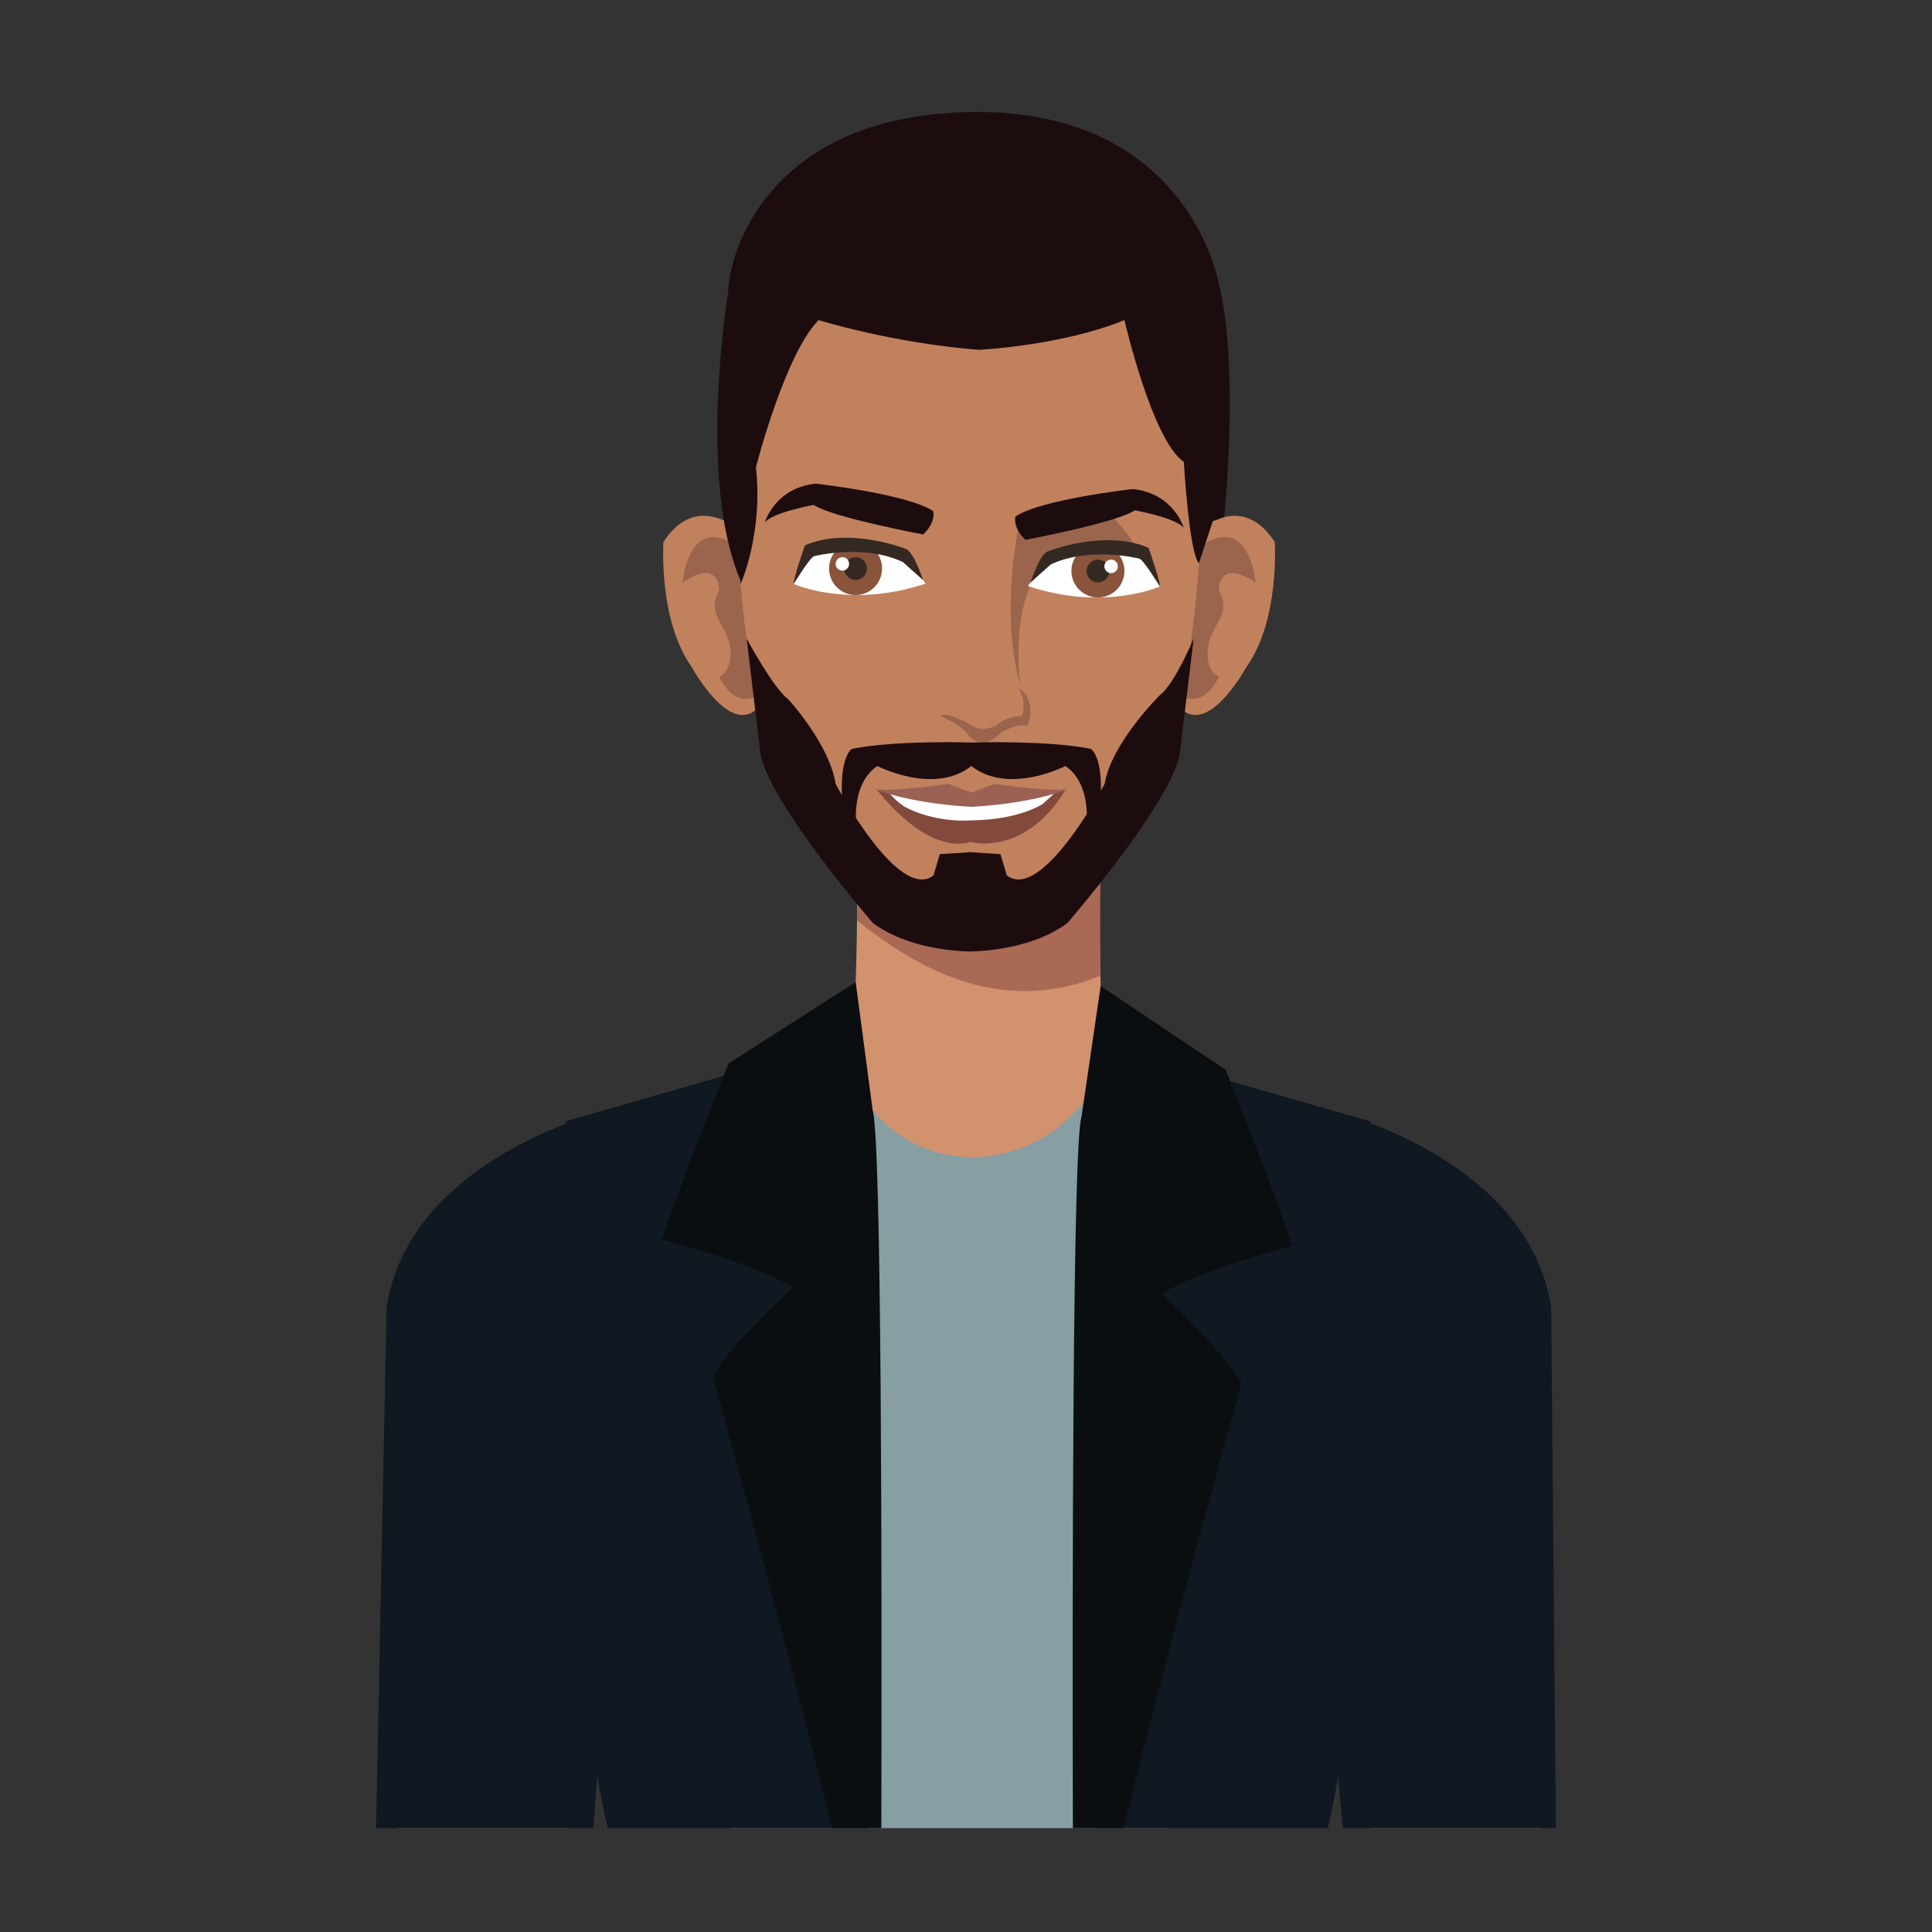
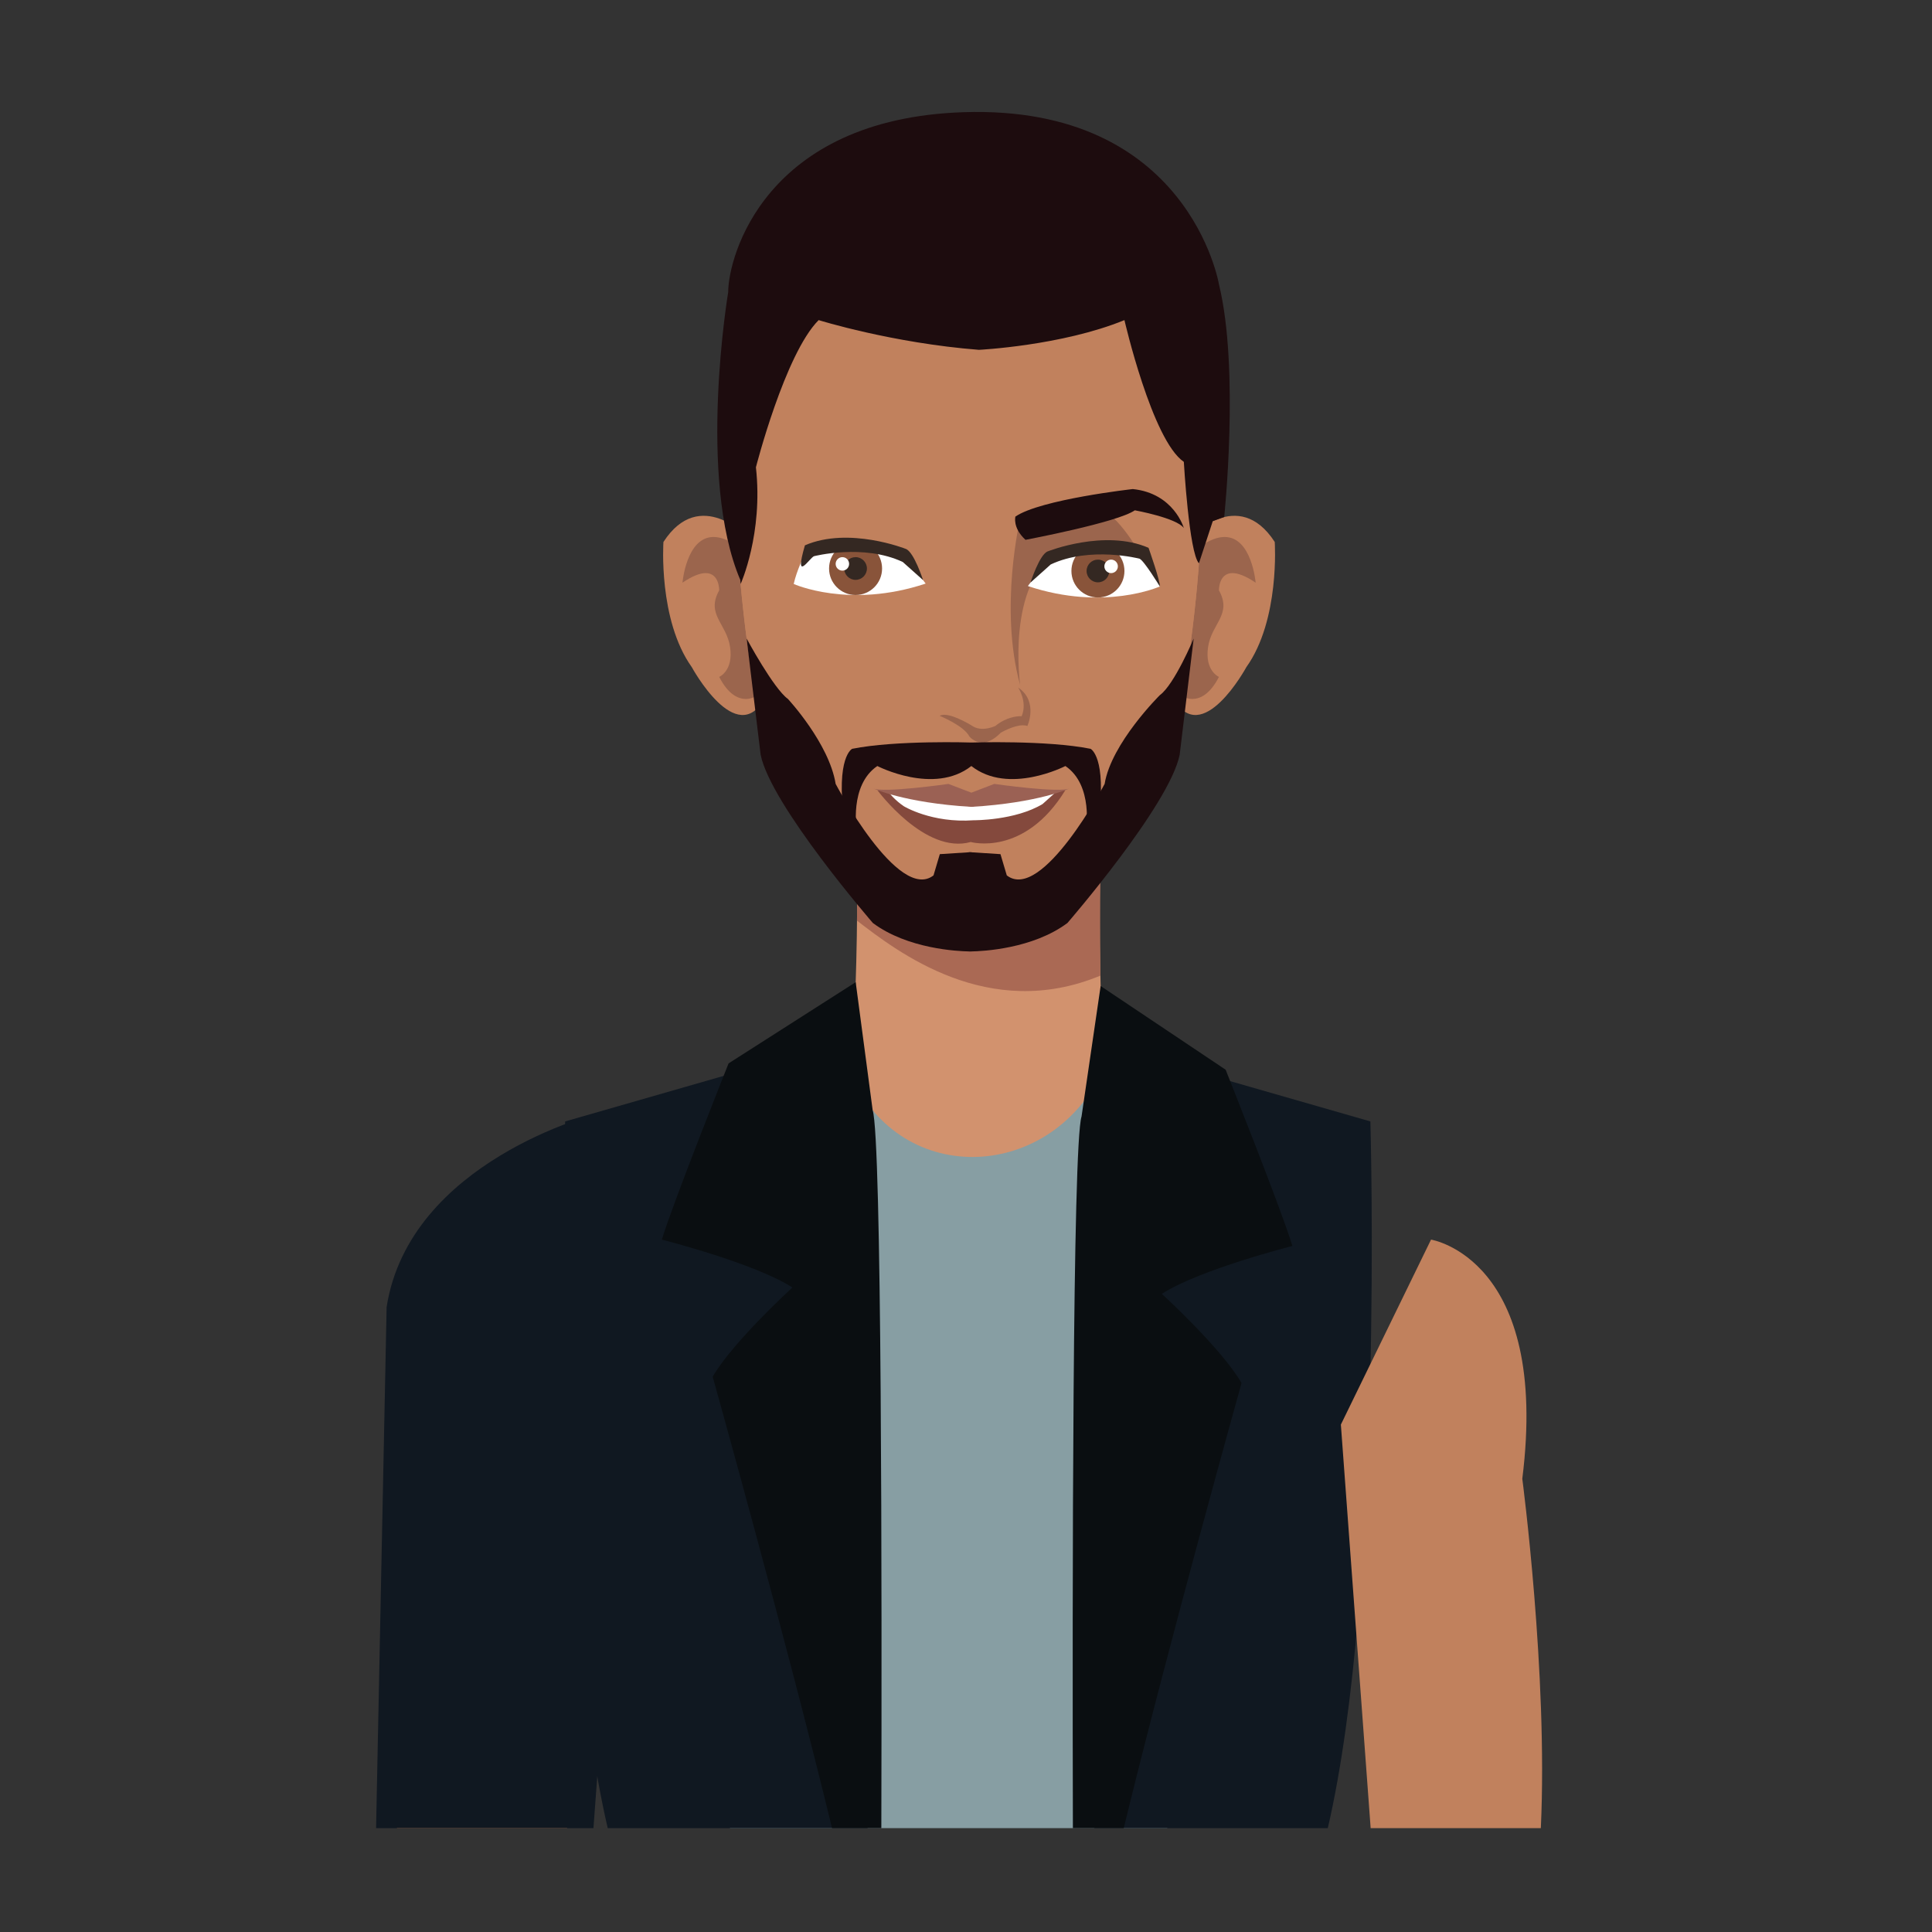
<svg xmlns="http://www.w3.org/2000/svg" width="500" zoomAndPan="magnify" viewBox="0 0 375 375" height="500" preserveAspectRatio="xMidYMid meet" version="1.0">
  <rect x="0" y="0" width="375" height="375" fill="#333333" stroke="none" />
  <defs>
    <clipPath id="b980936386">
      <path d="M 141 195 L 227 195 L 227 354.785 L 141 354.785 Z M 141 195 " clip-rule="nonzero" />
    </clipPath>
    <clipPath id="9196a713d6">
      <path d="M 212 202 L 267 202 L 267 354.785 L 212 354.785 Z M 212 202 " clip-rule="nonzero" />
    </clipPath>
    <clipPath id="17c74bf13c">
      <path d="M 109 200 L 169 200 L 169 354.785 L 109 354.785 Z M 109 200 " clip-rule="nonzero" />
    </clipPath>
    <clipPath id="99d53a3d17">
      <path d="M 76 240 L 116 240 L 116 354.785 L 76 354.785 Z M 76 240 " clip-rule="nonzero" />
    </clipPath>
    <clipPath id="cd01897b0a">
      <path d="M 72.75 216 L 121 216 L 121 354.785 L 72.75 354.785 Z M 72.75 216 " clip-rule="nonzero" />
    </clipPath>
    <clipPath id="94d49a17f4">
      <path d="M 260 240 L 300 240 L 300 354.785 L 260 354.785 Z M 260 240 " clip-rule="nonzero" />
    </clipPath>
    <clipPath id="7f018f161c">
      <path d="M 253 216 L 302 216 L 302 354.785 L 253 354.785 Z M 253 216 " clip-rule="nonzero" />
    </clipPath>
    <clipPath id="e38fa822df">
      <path d="M 128 190 L 172 190 L 172 354.785 L 128 354.785 Z M 128 190 " clip-rule="nonzero" />
    </clipPath>
    <clipPath id="f11d654d84">
      <path d="M 208 191 L 251 191 L 251 354.785 L 208 354.785 Z M 208 191 " clip-rule="nonzero" />
    </clipPath>
  </defs>
  <g clip-path="url(#b980936386)">
    <path fill="#879ea3" d="M 226.574 354.836 L 226.574 206.34 L 188.113 195.289 L 188.113 195.137 L 187.844 195.215 L 187.574 195.137 L 187.574 195.289 L 141.68 208.48 L 141.68 354.836 L 226.574 354.836 " fill-opacity="1" fill-rule="nonzero" />
  </g>
  <g clip-path="url(#9196a713d6)">
    <path fill="#101821" d="M 257.727 354.836 C 268.586 308.105 265.992 217.668 265.992 217.668 L 212.422 202.273 L 212.422 354.836 L 257.727 354.836 " fill-opacity="1" fill-rule="nonzero" />
  </g>
  <g clip-path="url(#17c74bf13c)">
    <path fill="#101821" d="M 168.402 354.836 L 168.402 200.797 L 109.695 217.668 C 109.695 217.668 107.098 308.105 117.957 354.836 L 168.402 354.836 " fill-opacity="1" fill-rule="nonzero" />
  </g>
  <g clip-path="url(#99d53a3d17)">
    <path fill="#c1815d" d="M 77.051 354.836 L 110.07 354.836 L 115.859 276.512 L 98.359 240.609 C 98.359 240.609 75.277 244.223 80.648 287.031 C 80.648 287.031 75.652 324.926 77.051 354.836 " fill-opacity="1" fill-rule="nonzero" />
  </g>
  <g clip-path="url(#cd01897b0a)">
    <path fill="#101821" d="M 115.188 354.836 L 120.215 286.738 L 115.859 216.156 C 115.859 216.156 79.496 225.309 75.043 253.695 L 72.996 354.836 L 115.188 354.836 " fill-opacity="1" fill-rule="nonzero" />
  </g>
  <g clip-path="url(#94d49a17f4)">
    <path fill="#c1815d" d="M 299.074 354.836 C 300.473 324.926 295.477 287.031 295.477 287.031 C 300.84 244.223 277.762 240.609 277.762 240.609 L 260.262 276.512 L 266.043 354.836 L 299.074 354.836 " fill-opacity="1" fill-rule="nonzero" />
  </g>
  <g clip-path="url(#7f018f161c)">
-     <path fill="#101821" d="M 302 354.836 L 301.078 253.695 C 296.621 225.309 260.262 216.156 260.262 216.156 L 253.863 281.113 L 260.641 354.836 L 302 354.836 " fill-opacity="1" fill-rule="nonzero" />
-   </g>
+     </g>
  <path fill="#d2926e" d="M 214.363 207.066 C 214.363 207.066 212.535 185.227 214.105 151.031 L 189.758 157.184 L 165.82 147.617 C 167.395 181.82 165.16 208.617 165.16 208.617 C 174.969 230.895 204.551 229.34 214.363 207.066 " fill-opacity="1" fill-rule="nonzero" />
  <path fill="#aa6954" d="M 166.344 178.699 C 174.164 184.711 191.82 198.41 213.586 189.367 C 213.48 181.738 213.457 168.68 213.84 157.758 L 166.34 165.793 C 166.395 170.359 166.387 174.684 166.344 178.699 " fill-opacity="1" fill-rule="nonzero" />
  <g clip-path="url(#e38fa822df)">
    <path fill="#0a0e11" d="M 138.328 267.211 C 138.328 267.211 152.754 318.789 161.496 354.836 L 171.066 354.836 C 171.18 309.062 171.164 220.984 169.383 215.484 L 166.09 190.641 L 141.414 206.406 C 141.414 206.406 130.441 233.93 128.465 240.609 C 128.465 240.609 146.535 245.191 153.801 249.906 C 153.801 249.906 142.312 260.395 138.328 267.211 " fill-opacity="1" fill-rule="nonzero" />
  </g>
  <g clip-path="url(#f11d654d84)">
    <path fill="#0a0e11" d="M 218.117 354.836 C 226.891 318.855 240.984 268.438 240.984 268.438 C 237.004 261.621 225.508 251.141 225.508 251.141 C 232.781 246.422 250.852 241.84 250.852 241.84 C 248.871 235.16 237.898 207.633 237.898 207.633 L 213.633 191.387 L 209.926 216.715 C 208.168 222.16 208.133 308.734 208.246 354.836 L 218.117 354.836 " fill-opacity="1" fill-rule="nonzero" />
  </g>
  <path fill="#c1815d" d="M 145.277 104.367 C 145.277 104.367 135.844 94.273 128.773 105.195 C 128.773 105.195 127.723 120.316 134.273 129.488 C 134.273 129.488 142.953 145.477 148.438 135.512 L 145.277 104.367 " fill-opacity="1" fill-rule="nonzero" />
  <path fill="#9b654d" d="M 144.758 135.668 C 143.352 135.668 141.391 134.879 139.594 131.387 C 139.594 131.387 142.398 130.211 141.707 125.586 C 141.016 120.969 136.992 119.297 139.594 114.586 C 139.594 114.586 139.668 111.238 136.969 111.238 C 135.934 111.238 134.488 111.734 132.469 113.098 C 132.469 113.098 133.215 104.227 138.5 104.227 C 139.785 104.227 141.34 104.754 143.223 106.059 C 143.797 116.754 145.332 127.645 146.578 135.207 C 146.301 135.359 145.637 135.668 144.758 135.668 " fill-opacity="1" fill-rule="nonzero" />
  <path fill="#c1815d" d="M 230.918 104.367 C 230.918 104.367 240.344 94.273 247.426 105.195 C 247.426 105.195 248.469 120.316 241.918 129.488 C 241.918 129.488 233.234 145.477 227.75 135.512 L 230.918 104.367 " fill-opacity="1" fill-rule="nonzero" />
  <path fill="#9b654d" d="M 231.434 135.668 C 230.5 135.668 229.809 135.316 229.566 135.176 C 230.812 127.629 232.344 116.766 232.914 106.098 C 234.82 104.762 236.395 104.227 237.695 104.227 C 242.98 104.227 243.723 113.098 243.723 113.098 C 241.707 111.734 240.254 111.238 239.219 111.238 C 236.52 111.238 236.598 114.586 236.598 114.586 C 239.203 119.297 235.172 120.969 234.488 125.586 C 233.797 130.211 236.598 131.387 236.598 131.387 C 234.801 134.879 232.84 135.668 231.434 135.668 " fill-opacity="1" fill-rule="nonzero" />
  <path fill="#c1815d" d="M 232.652 87.906 C 232.652 87.906 230.453 44.453 188.602 44.453 L 188.551 44.453 C 188.387 44.453 188.23 44.465 188.07 44.469 C 187.914 44.465 187.754 44.453 187.59 44.453 L 187.543 44.453 C 145.684 44.453 143.492 87.906 143.492 87.906 C 141.051 109.922 148.391 145.145 148.391 145.145 C 157.887 166.094 170.473 178.758 170.473 178.758 C 170.473 178.758 177.949 183.121 187.984 183.117 L 187.984 183.121 L 188.16 183.121 L 188.16 183.117 C 198.191 183.121 205.672 178.758 205.672 178.758 C 205.672 178.758 218.254 166.094 227.75 145.145 C 227.75 145.145 235.086 109.922 232.652 87.906 " fill-opacity="1" fill-rule="nonzero" />
  <path fill="#84493d" d="M 170.289 153.355 C 170.289 153.355 179.535 165.922 188.414 163.43 C 188.414 163.43 198.82 166.375 206.793 153.355 C 206.793 153.355 188.238 155.539 170.289 153.355 " fill-opacity="1" fill-rule="nonzero" />
  <path fill="#ffffff" d="M 172.492 153.793 C 172.492 153.793 173.672 155.316 175.438 156.492 C 175.438 156.492 180.848 159.805 189 159.211 C 189 159.211 197.027 159.281 202.367 156.059 L 205.211 153.504 L 188.543 154.387 L 172.492 153.793 " fill-opacity="1" fill-rule="nonzero" />
  <path fill="#9b654d" d="M 198.008 132.961 C 193.883 118.023 198.008 100.727 198.008 100.727 C 198.008 100.727 205.258 97.781 210.141 97.781 C 210.82 97.781 211.457 97.84 212.023 97.969 C 216.617 99.043 220.996 107.016 220.996 107.016 L 205.473 107.016 C 195.25 113.133 198.008 132.961 198.008 132.961 " fill-opacity="1" fill-rule="nonzero" />
  <path fill="#1d0c0e" d="M 229.781 102.492 C 229.781 102.492 227.875 95.75 219.875 94.926 C 219.875 94.926 201.992 96.922 197.09 100.266 C 197.09 100.266 196.492 102.43 199.047 104.781 C 199.047 104.781 216.867 101.422 220.27 99.051 C 220.27 99.051 228.402 100.527 229.781 102.492 " fill-opacity="1" fill-rule="nonzero" />
-   <path fill="#1d0c0e" d="M 148.438 101.445 C 148.438 101.445 150.34 94.699 158.336 93.879 C 158.336 93.879 176.223 95.879 181.137 99.215 C 181.137 99.215 181.723 101.379 179.172 103.742 C 179.172 103.742 161.352 100.379 157.945 98.004 C 157.945 98.004 149.82 99.477 148.438 101.445 " fill-opacity="1" fill-rule="nonzero" />
  <path fill="#ffffff" d="M 199.512 113.754 L 203.582 108.273 C 203.582 108.273 216.102 105.457 223.082 108.273 C 223.082 108.273 224.535 111.207 225.121 113.832 C 225.121 113.832 214.352 118.703 199.512 113.754 " fill-opacity="1" fill-rule="nonzero" />
  <path fill="#89543a" d="M 218.254 110.824 C 218.254 113.668 215.953 115.969 213.105 115.969 C 210.266 115.969 207.961 113.668 207.961 110.824 C 207.961 107.98 210.266 105.68 213.105 105.68 C 215.953 105.68 218.254 107.98 218.254 110.824 " fill-opacity="1" fill-rule="nonzero" />
  <path fill="#342822" d="M 215.312 110.824 C 215.312 112.043 214.324 113.031 213.105 113.031 C 211.895 113.031 210.906 112.043 210.906 110.824 C 210.906 109.605 211.895 108.621 213.105 108.621 C 214.324 108.621 215.312 109.605 215.312 110.824 " fill-opacity="1" fill-rule="nonzero" />
  <path fill="#342822" d="M 200.016 113.078 C 200.016 113.078 201.766 107.605 203.363 107.023 C 203.363 107.023 214.402 102.629 222.934 106.332 C 222.934 106.332 225.27 112.953 225.121 113.832 C 225.121 113.832 222.059 108.809 221.184 108.441 C 221.184 108.441 211.59 105.965 203.945 109.562 L 200.016 113.078 " fill-opacity="1" fill-rule="nonzero" />
  <path fill="#ffffff" d="M 216.977 109.93 C 216.977 110.648 216.391 111.242 215.664 111.242 C 214.945 111.242 214.355 110.648 214.355 109.93 C 214.355 109.207 214.945 108.621 215.664 108.621 C 216.391 108.621 216.977 109.207 216.977 109.93 " fill-opacity="1" fill-rule="nonzero" />
  <path fill="#ffffff" d="M 179.668 113.273 L 175.594 107.797 C 175.594 107.797 163.078 104.977 156.094 107.797 C 156.094 107.797 154.637 110.727 154.059 113.348 C 154.059 113.348 164.82 118.223 179.668 113.273 " fill-opacity="1" fill-rule="nonzero" />
  <path fill="#89543a" d="M 160.922 110.344 C 160.922 113.188 163.227 115.492 166.066 115.492 C 168.91 115.492 171.211 113.188 171.211 110.344 C 171.211 107.5 168.91 105.195 166.066 105.195 C 163.227 105.195 160.922 107.5 160.922 110.344 " fill-opacity="1" fill-rule="nonzero" />
  <path fill="#342822" d="M 163.859 110.344 C 163.859 111.562 164.852 112.551 166.066 112.551 C 167.285 112.551 168.27 111.562 168.27 110.344 C 168.27 109.125 167.285 108.141 166.066 108.141 C 164.852 108.141 163.859 109.125 163.859 110.344 " fill-opacity="1" fill-rule="nonzero" />
-   <path fill="#342822" d="M 179.164 112.598 C 179.164 112.598 177.41 107.125 175.812 106.539 C 175.812 106.539 164.77 102.152 156.234 105.848 C 156.234 105.848 153.91 112.473 154.059 113.348 C 154.059 113.348 157.117 108.324 157.988 107.961 C 157.988 107.961 167.59 105.488 175.227 109.082 L 179.164 112.598 " fill-opacity="1" fill-rule="nonzero" />
+   <path fill="#342822" d="M 179.164 112.598 C 179.164 112.598 177.41 107.125 175.812 106.539 C 175.812 106.539 164.77 102.152 156.234 105.848 C 154.059 113.348 157.117 108.324 157.988 107.961 C 157.988 107.961 167.59 105.488 175.227 109.082 L 179.164 112.598 " fill-opacity="1" fill-rule="nonzero" />
  <path fill="#ffffff" d="M 162.199 109.449 C 162.199 110.176 162.789 110.758 163.508 110.758 C 164.234 110.758 164.812 110.176 164.812 109.449 C 164.812 108.73 164.234 108.141 163.508 108.141 C 162.789 108.141 162.199 108.73 162.199 109.449 " fill-opacity="1" fill-rule="nonzero" />
  <path fill="#9b654d" d="M 190.652 144.121 C 189.078 144.121 188.152 142.945 188.152 142.945 C 187.098 140.848 182.391 138.945 182.391 138.945 C 182.629 138.805 182.934 138.742 183.273 138.742 C 185.32 138.742 188.738 140.91 188.738 140.91 C 189.352 141.328 190.047 141.465 190.711 141.465 C 192.031 141.465 193.195 140.91 193.195 140.91 C 195.348 139.148 197.496 139.008 198.125 139.008 C 198.242 139.008 198.305 139.012 198.305 139.012 C 199.484 136.199 197.621 133.445 197.621 133.445 C 201.594 136.129 199.418 140.91 199.418 140.91 C 199.156 140.816 198.863 140.777 198.555 140.777 C 196.699 140.777 194.246 142.223 194.246 142.223 C 192.84 143.672 191.621 144.121 190.652 144.121 " fill-opacity="1" fill-rule="nonzero" />
  <path fill="#9b6154" d="M 188.551 156.613 C 201.648 155.828 207.668 153.008 207.668 153.008 C 205.836 153.996 192.992 152.156 192.992 152.156 L 188.543 153.859 L 184.094 152.156 C 184.094 152.156 171.254 153.996 169.422 153.008 C 169.422 153.008 175.449 155.828 188.539 156.613 L 188.551 156.613 " fill-opacity="1" fill-rule="nonzero" />
  <path fill="#1d0c0e" d="M 143.758 113.348 C 143.758 113.348 148.16 103.57 146.723 90.703 C 146.723 90.703 152.355 68.684 158.898 62.133 C 158.898 62.133 173.164 66.586 190.008 67.902 C 190.008 67.902 206.078 67.113 218.254 62.133 C 218.254 62.133 223.621 85.461 229.781 89.648 C 229.781 89.648 230.793 107.273 232.711 109.336 L 235.398 101.152 L 237.617 100.359 C 237.617 100.359 240.637 71.695 236.598 55.184 C 236.598 55.184 230.762 20.328 187.027 21.777 C 148.438 23.051 141.344 49.879 141.344 56.695 C 141.344 56.695 135.273 92.723 143.684 112.551 " fill-opacity="1" fill-rule="nonzero" />
  <path fill="#1d0c0e" d="M 225.121 134.93 C 225.121 134.93 215.691 144.254 214.41 152.156 C 214.41 152.156 202.254 175.215 195.418 169.914 L 194.191 165.789 L 188.539 165.426 L 188.539 165.391 L 188.309 165.406 L 188.07 165.391 L 188.07 165.426 L 182.418 165.789 L 181.195 169.914 C 174.363 175.215 162.199 152.156 162.199 152.156 C 160.922 144.254 152.938 135.668 152.938 135.668 C 150.121 133.625 144.918 123.938 144.918 123.938 L 147.637 146.48 C 149.602 156.27 169.422 179.152 169.422 179.152 C 176.156 184.176 185.863 184.633 188.07 184.672 L 188.07 184.676 C 188.07 184.676 188.172 184.676 188.309 184.676 C 188.441 184.676 188.539 184.676 188.539 184.676 L 188.539 184.672 C 190.75 184.633 200.453 184.176 207.188 179.152 C 207.188 179.152 227.012 156.27 228.977 146.48 L 231.691 123.938 C 231.691 123.938 227.945 132.883 225.121 134.93 " fill-opacity="1" fill-rule="nonzero" />
  <path fill="#1d0c0e" d="M 211.68 145.344 C 203.145 143.637 188.539 144.125 188.539 144.125 C 188.539 144.125 173.938 143.637 165.402 145.344 C 165.402 145.344 162.203 146.883 163.859 159.281 L 166.305 161.266 C 166.305 161.266 164.781 152.418 170.289 148.684 C 170.289 148.684 181.297 154.383 188.539 148.684 C 195.777 154.383 206.793 148.684 206.793 148.684 C 212.297 152.418 210.777 161.266 210.777 161.266 L 213.219 159.281 C 214.871 146.883 211.68 145.344 211.68 145.344 " fill-opacity="1" fill-rule="nonzero" />
</svg>